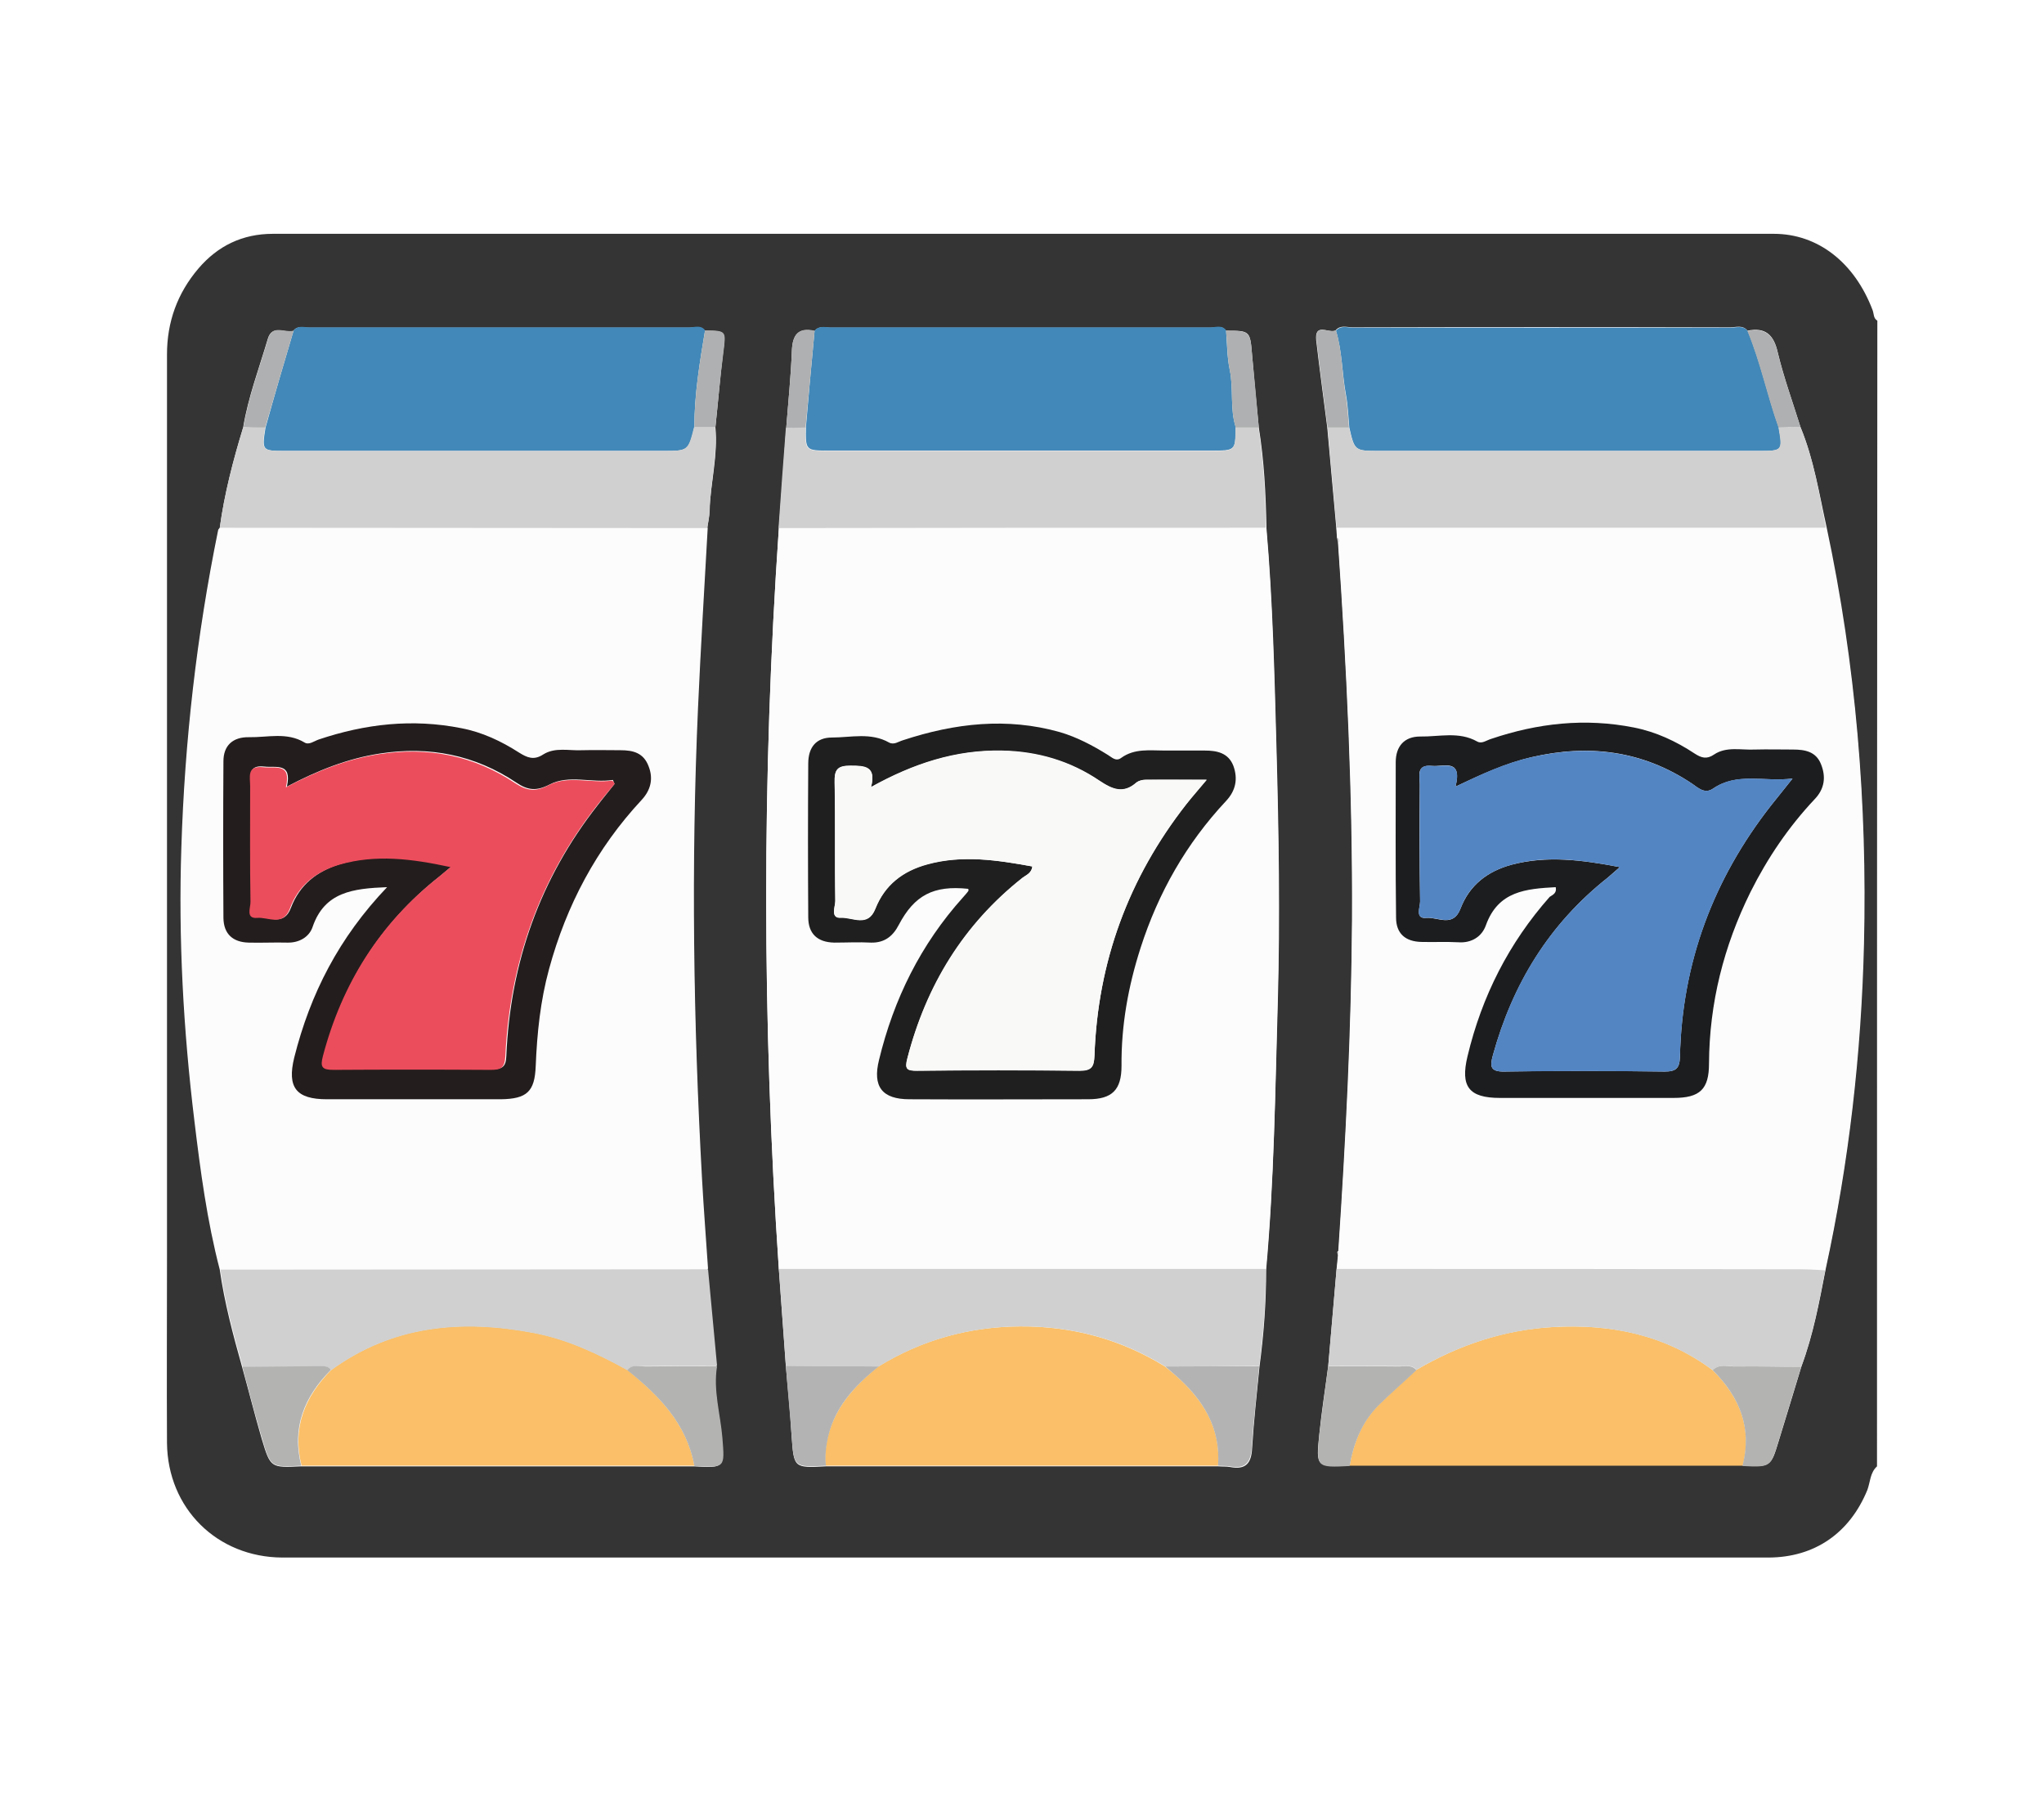
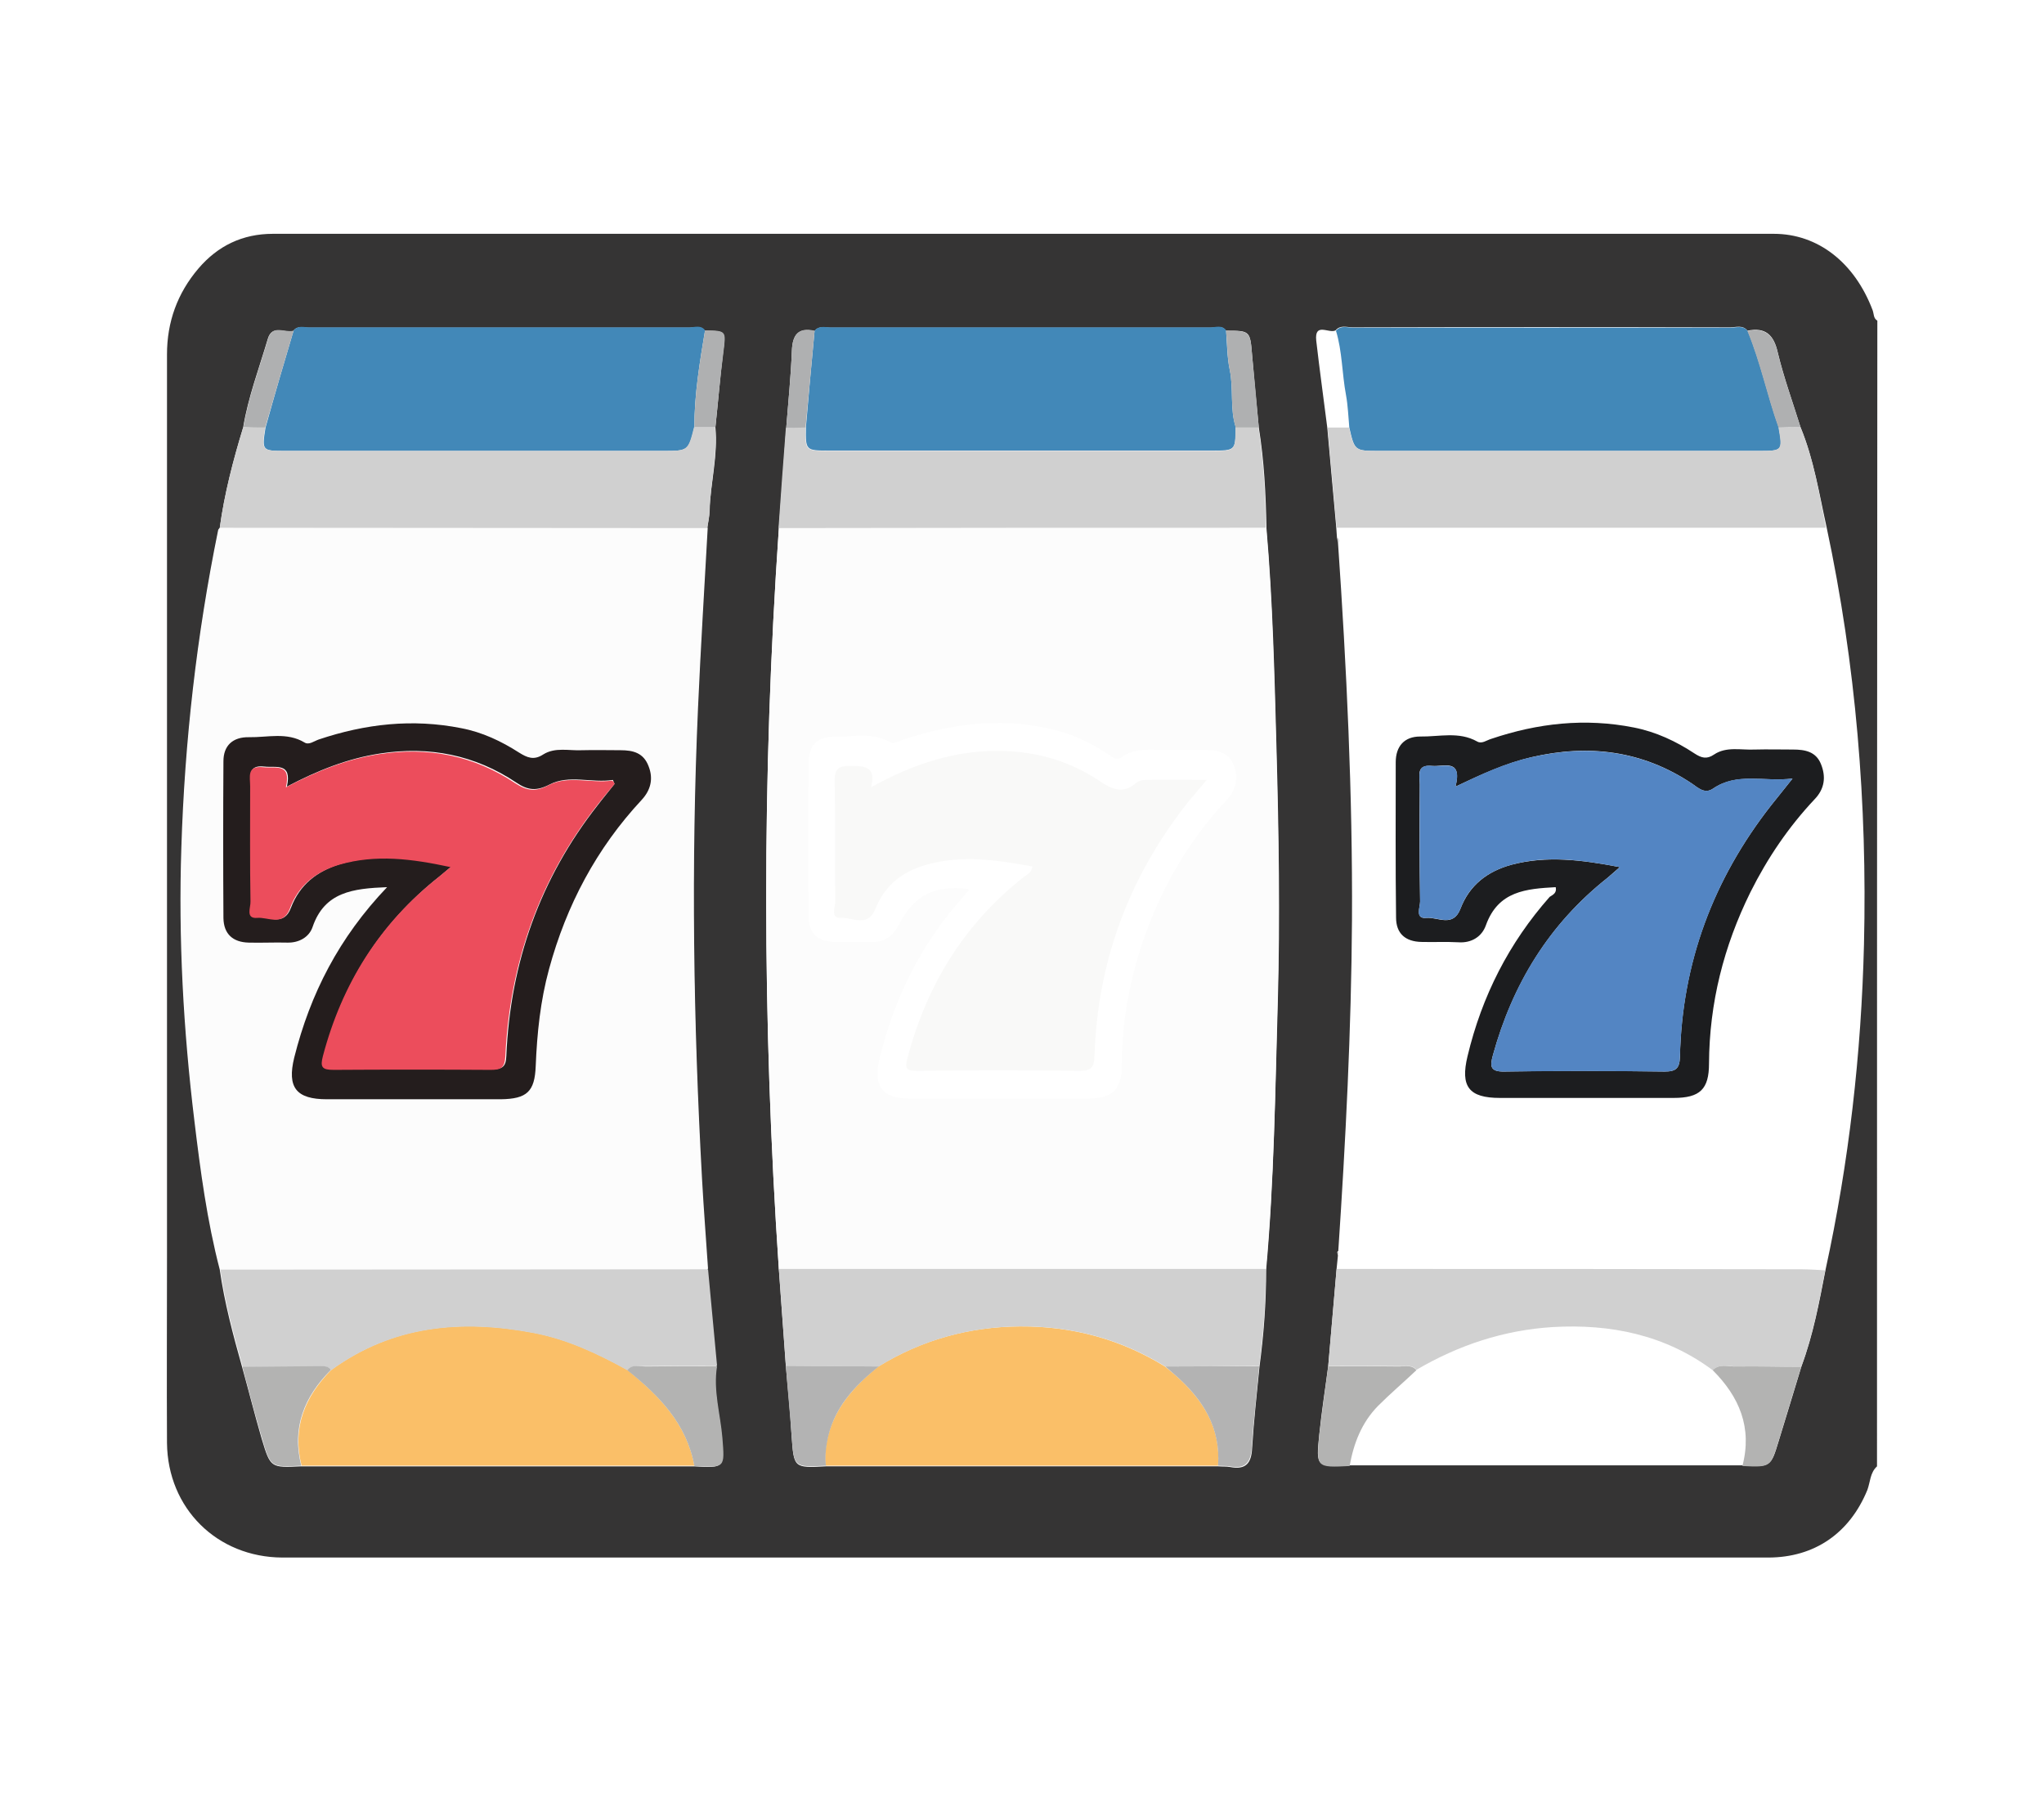
<svg xmlns="http://www.w3.org/2000/svg" version="1.1" id="Layer_1" x="0px" y="0px" viewBox="0 0 612 537" style="enable-background:new 0 0 612 537;" xml:space="preserve">
  <style type="text/css">
	.st0{fill:#353434;}
	.st1{fill:#FCFCFC;}
	.st2{fill:#4288B8;}
	.st3{fill:#FABF68;}
	.st4{fill:#D0D0D0;}
	.st5{fill:#B3B3B2;}
	.st6{fill:#B3B3B3;}
	.st7{fill:#AFB0B1;}
	.st8{fill:#241D1D;}
	.st9{fill:#1F1F1F;}
	.st10{fill:#1C1D1F;}
	.st11{fill:#EC4D5C;}
	.st12{fill:#F9F9F8;}
	.st13{fill:#5385C3;}
</style>
  <g>
    <path class="st0" d="M562,439c-2.1,1.9-2,4.7-2.9,7.1c-5.3,12.9-15.8,20.2-29.7,20.2c-148.3,0-296.6,0-444.9,0   C65,466.2,50.2,451.6,50,432c-0.1-18.5,0-37,0-55.5c0-90.1,0-180.3,0-270.4c0-9.7,3.1-18.3,9.4-25.7C65.2,73.6,72.6,70,81.7,70   c149.8,0,299.6,0,449.4,0c13.2,0,24.2,8.6,29.6,22.9c0.4,1.1,0.2,2.4,1.4,3.1C562,210.3,562,324.7,562,439z M376.9,128   c-0.7-7.2-1.4-14.4-2-21.6c-0.6-7.4-0.6-7.4-7.8-7.4c-1.2-1.7-3.1-0.9-4.6-0.9c-38,0-76,0-114,0c-1.6,0-3.4-0.6-4.6,1   c-4.9-1.1-6.6,1.1-6.8,5.9c-0.3,7.7-1.1,15.5-1.7,23.2c-0.7,10-1.4,20-2.2,30c-5.1,74-5,147.9,0,221.9c0.7,9.7,1.4,19.3,2.1,29   c0.6,6.9,1.3,13.7,1.7,20.6c0.7,9.8,0.6,9.8,10.3,9.3c39.2,0,78.3,0,117.5,0c1.2,0.1,2.4,0,3.5,0.2c4.7,0.9,6.4-1.1,6.6-5.7   c0.5-8.1,1.4-16.2,2.2-24.3c1.3-9.6,2-19.3,2-29c2.4-26.7,2.7-53.5,3.5-80.3c0.7-25.3,0.3-50.6-0.4-75.9c-0.6-22-1.1-43.9-3-65.8   C379,147.9,378.5,137.9,376.9,128z M539.1,127.9c-2.3-7.4-5-14.8-6.8-22.3c-1.2-5.4-3.7-7.7-9.1-6.6c-1.4-1.8-3.4-1-5.1-1   c-37.7-0.1-75.4-0.1-113.1,0c-1.7,0-3.7-0.8-5.1,0.9c-1.9,1.1-6.4-2.6-5.8,3.1c1,8.7,2.2,17.3,3.3,26c0.9,10,1.8,20,2.7,30   c0.1,1,0.1,2,0.2,2.9c0.1,0.5,0.2,1,0.3,1.4c2.6,37.7,4.4,75.3,4.2,113.1c-0.2,33.1-1.9,66.1-4.1,99.1c-0.1,0.1-0.3,0.2-0.3,0.4   c0,0.3,0.1,0.6,0.2,0.9c-0.1,1.3-0.3,2.7-0.4,4c-0.8,9.7-1.7,19.3-2.5,29c-0.9,6.9-2,13.8-2.7,20.7c-1,9.7-0.9,9.7,9.1,9.2   c39.2,0,78.4,0,117.7,0c8.4,0.5,8.4,0.5,10.8-7.4c2.3-7.4,4.5-14.8,6.8-22.3c3.5-9.4,5.3-19.1,7.2-28.9c7-32.1,10.7-64.6,11.5-97.4   c1-42-2.4-83.7-11.2-124.9C544.7,147.9,543.1,137.6,539.1,127.9z M214.2,127.9c0.8-7.4,1.4-14.9,2.3-22.3c0.8-6.5,1-6.5-5.5-6.6   c-1.3-1.7-3.1-0.9-4.6-0.9c-38,0-76,0-114,0c-1.6,0-3.4-0.7-4.6,1c-2.6,0.7-6.3-2-7.6,2.3c-2.6,8.8-5.9,17.5-7.4,26.6   c-3,9.8-5.6,19.8-7,30c-0.2,0.3-0.5,0.5-0.5,0.8c-6.4,31.4-10,63-11,95c-0.9,27.3,0.6,54.6,3.9,81.7c1.8,15,3.8,30,7.6,44.6   c1.4,9.9,4,19.6,6.7,29.2c2,7.2,3.8,14.4,5.9,21.6c2.6,8.6,2.7,8.5,11.7,8.1c39.2,0,78.4,0,117.6,0c9.3,0.5,9,0.5,8.4-8.4   c-0.5-7.2-2.8-14.2-1.6-21.5c-0.9-9.6-1.8-19.3-2.7-28.9c-0.6-9-1.3-17.9-1.8-26.9c-2.5-47.1-3.3-94.1-1.2-141.2   c0.8-17.9,1.9-35.9,2.9-53.8c0.3-1.8,0.7-3.6,0.7-5.4C212.8,144.4,215,136.2,214.2,127.9z" />
    <path class="st1" d="M211.9,158c-1,17.9-2.1,35.9-2.9,53.8c-2.1,47.1-1.4,94.2,1.2,141.2c0.5,9,1.2,17.9,1.8,26.9   c-48.7,0-97.3,0.1-146,0.1c-3.8-14.6-5.8-29.6-7.6-44.6c-3.3-27.1-4.8-54.4-3.9-81.7c1-32,4.6-63.7,11-95c0.1-0.3,0.3-0.6,0.5-0.8   C114.5,158,163.2,158,211.9,158z M115.9,265.6c-14.3,15.1-22.9,31.9-27.6,50.8c-2.2,9,0.6,12.5,9.8,12.5c17.3,0,34.7,0,52,0   c7.8,0,10.2-2.3,10.5-9.9c0.4-9.8,1.4-19.6,4-29.1c5.2-19.1,14.2-36,27.7-50.6c2.7-2.9,3.6-6.2,2.1-10.1s-4.7-4.8-8.4-4.8   c-3.8,0-7.7-0.1-11.5,0c-3.9,0.1-8.2-1-11.7,1.3c-2.8,1.8-4.7,0.9-7.2-0.6c-5.4-3.4-11-6-17.3-7.3c-14.6-2.8-28.8-1.3-42.7,3.4   c-1.4,0.5-2.9,1.6-4.2,0.9c-5.3-3.2-11.1-1.4-16.6-1.6c-5-0.1-7.7,2.6-7.7,7.2c-0.1,15.7-0.1,31.3,0,47c0,4.7,2.7,7.2,7.6,7.3   c3.8,0.1,7.7-0.1,11.5,0c3.6,0.1,6.6-1.7,7.6-4.7C97.2,266.9,105.6,266,115.9,265.6z" />
    <path class="st1" d="M233.2,380c-5-74-5.1-147.9,0-221.9c48.6,0,97.3,0,145.9-0.1c1.9,21.9,2.4,43.9,3,65.8   c0.7,25.3,1.1,50.6,0.4,75.9c-0.7,26.8-1,53.6-3.5,80.3C330.4,380,281.8,380,233.2,380z M289.9,266.1c0,0.2,0.2,0.4,0.1,0.5   c-0.5,0.6-1.1,1.2-1.6,1.9c-12.6,14-20.7,30.4-25.1,48.6c-1.9,8.1,0.9,11.8,9.1,11.8c17.8,0.1,35.7,0,53.5,0c7.1,0,10-2.8,10-10   c0-12.1,2-23.8,5.7-35.3c5.4-16.5,13.7-31.3,25.6-44c2.9-3.1,3.7-6.7,2.2-10.5c-1.5-3.9-4.9-4.6-8.6-4.6c-4,0-8,0-12,0   c-4.5,0-9-0.7-13,2.2c-1.6,1.2-2.9-0.2-4-0.9c-4.5-2.9-9.2-5.4-14.3-6.8c-15.9-4.5-31.6-2.7-47,2.4c-1.4,0.4-2.7,1.6-4.2,0.7   c-5.5-3.1-11.4-1.4-17.1-1.5c-4.7,0-7.1,2.9-7.1,7.8c-0.1,15.3-0.1,30.7,0,46c0,5,2.7,7.5,7.8,7.6c3.7,0.1,7.3-0.1,11,0   c4.1,0.2,6.6-2,8.3-5.3C273.8,268,279.5,265,289.9,266.1z" />
-     <path class="st1" d="M400.3,379.9c0.1-1.3,0.3-2.7,0.4-4c0-0.4,0.1-0.9,0.1-1.3c2.2-33,3.9-66,4.1-99.1   c0.2-37.8-1.6-75.4-4.2-113.1c0.3-0.5,0.2-1-0.3-1.4c-0.1-1-0.1-2-0.2-2.9c48.8,0,97.7,0,146.5,0c8.9,41.2,12.3,82.8,11.2,124.9   c-0.8,32.8-4.5,65.3-11.5,97.4c-2.3-0.1-4.6-0.3-7-0.3C493.1,380,446.7,380,400.3,379.9z M465.8,265.6c0.3,1.8-1,2.3-1.7,3.1   c-12.2,13.8-20.3,29.8-24.6,47.7c-2.1,9,0.4,12.5,9.7,12.5c17.3,0,34.7,0,52,0c7.9,0,10.6-2.6,10.6-10.3   c0.1-18.1,4.4-35.2,12.4-51.3c5-10.2,11.3-19.5,19.2-27.8c2.9-3.1,3.5-6.7,1.9-10.6c-1.5-3.7-4.8-4.3-8.3-4.3   c-3.8,0-7.7-0.1-11.5,0c-4.1,0.1-8.4-1-12.2,1.5c-2.2,1.4-3.9,1-5.8-0.3c-5.6-3.6-11.6-6.5-18.2-7.8c-14.6-2.9-28.8-1.3-42.7,3.4   c-1.4,0.5-2.7,1.7-4.2,0.8c-5.5-3.2-11.4-1.4-17.1-1.5c-4.7-0.1-7.3,2.9-7.3,7.7c0,15.5-0.1,31,0.1,46.5c0,4.8,2.8,7.2,7.6,7.3   c3.7,0.1,7.3-0.1,11,0.1c4.1,0.2,7.1-1.7,8.3-5.1C448.6,266.7,457.1,266.1,465.8,265.6z" />
    <path class="st2" d="M400,99c1.5-1.7,3.4-0.9,5.1-0.9c37.7,0,75.4,0,113.1,0c1.7,0,3.7-0.8,5.1,1c3.9,9.4,5.9,19.4,9.3,28.9   c1.2,7,1.2,7-6.2,7c-37.8,0-75.5,0-113.3,0c-7.5,0-7.5,0-9.1-7c-0.3-3.3-0.4-6.5-1-9.8C401.8,111.8,401.9,105.2,400,99z" />
    <path class="st2" d="M243.9,99c1.3-1.6,3.1-1,4.6-1c38,0,76,0,114,0c1.5,0,3.4-0.8,4.6,0.9c0.3,3.9,0.3,8,1.1,11.8   c1.2,5.7,0,11.6,1.8,17.2c-0.1,7-0.1,7-7.2,7c-38.1,0-76.3,0-114.4,0c-7.2,0-7.2,0-7.1-7C242.1,118.3,243,108.7,243.9,99z" />
    <path class="st2" d="M87.9,99c1.2-1.7,3.1-1,4.6-1c38,0,76,0,114,0c1.5,0,3.4-0.8,4.6,0.9c-1.6,9.6-3.2,19.2-3.2,29   c-1.8,7.1-1.8,7.1-9.4,7.1c-37.6,0-75.2,0-112.8,0c-7.3,0-7.3,0-6.2-7C82.2,118.3,85,108.7,87.9,99z" />
    <path class="st3" d="M364.7,438.8c-39.2,0-78.3,0-117.5,0c-0.3-2.3-0.1-4.6,0.3-6.9c1.8-9.9,8.1-16.8,15.5-22.8   c13-8,27.2-11.9,42.4-12c15.6-0.1,30.1,3.8,43.4,12c1,0.8,2,1.7,3,2.5C360.1,418.9,365.6,427.4,364.7,438.8z" />
-     <path class="st3" d="M521.8,438.8c-39.2,0-78.4,0-117.7,0c1.2-6.8,3.6-13,8.5-18c3.7-3.7,7.7-7.2,11.5-10.7   c12.6-7.4,26.2-12,40.8-12.8c17.3-1,33.6,2.2,47.9,12.9C520.8,418.2,524.7,427.4,521.8,438.8z" />
    <path class="st3" d="M207.9,438.8c-39.2,0-78.4,0-117.6,0c-2.9-11.4,1-20.7,8.9-28.7c18.4-13.4,39-15.2,60.6-11.1   c10,1.9,19.2,6.2,28,11.1C197.3,417.8,205.6,426.2,207.9,438.8z" />
    <path class="st4" d="M187.8,410.2c-8.9-4.9-18-9.2-28-11.1c-21.6-4.1-42.2-2.3-60.6,11.1c-0.8-1.1-2-1.1-3.1-1.1   c-7.8,0.1-15.6,0.1-23.4,0.2c-2.7-9.6-5.3-19.3-6.7-29.2c48.7,0,97.3-0.1,146-0.1c0.9,9.6,1.8,19.3,2.7,28.9   c-7.1,0-14.2,0-21.3,0.1C191.5,409.1,189.4,408.4,187.8,410.2z" />
    <path class="st4" d="M512.8,410.2c-14.3-10.6-30.6-13.9-47.9-12.9c-14.6,0.9-28.2,5.4-40.8,12.8c-1.4-1.7-3.4-1-5.1-1.1   c-7.1-0.1-14.2-0.1-21.3-0.1c0.8-9.7,1.7-19.3,2.5-29c46.4,0,92.9,0,139.3,0.1c2.3,0,4.6,0.2,7,0.3c-1.9,9.8-3.7,19.5-7.2,28.9   c-6.5-0.1-12.9-0.2-19.4-0.1C517.6,409.1,515,408.1,512.8,410.2z" />
    <path class="st4" d="M348.9,409.1c-13.3-8.2-27.8-12.1-43.4-12c-15.2,0.1-29.4,4-42.4,12c-9.3-0.1-18.6-0.1-27.8-0.2   c-0.7-9.7-1.4-19.3-2.1-29c48.6,0,97.2,0,145.8,0c0,9.7-0.7,19.4-2,29C367.6,409,358.3,409.1,348.9,409.1z" />
    <path class="st4" d="M79.4,128c-1.1,7-1.1,7,6.2,7c37.6,0,75.2,0,112.8,0c7.6,0,7.6,0,9.4-7.1c2.1,0,4.2,0,6.3,0   c0.8,8.3-1.4,16.5-1.6,24.8c0,1.8-0.5,3.6-0.7,5.4c-48.7,0-97.4-0.1-146-0.1c1.4-10.2,4-20.2,7-30C75,127.9,77.2,128,79.4,128z" />
    <path class="st4" d="M403.9,128c1.7,7,1.7,7,9.1,7c37.8,0,75.5,0,113.3,0c7.4,0,7.4,0,6.2-7c2.2,0,4.4,0,6.6-0.1   c4,9.7,5.6,20,7.6,30.1c-48.8,0-97.7,0-146.5,0c-0.9-10-1.8-20-2.7-30C399.7,128,401.8,128,403.9,128z" />
    <path class="st4" d="M241.2,128c-0.1,7-0.1,7,7.1,7c38.1,0,76.3,0,114.4,0c7.2,0,7.2,0,7.2-7c2.3,0,4.6,0,6.9,0   c1.5,9.9,2.1,19.9,2.2,30c-48.6,0-97.3,0-145.9,0.1c0.7-10,1.4-20,2.2-30C237.3,128,239.2,128,241.2,128z" />
    <path class="st5" d="M397.7,409c7.1,0,14.2,0,21.3,0.1c1.7,0,3.7-0.6,5.1,1.1c-3.8,3.6-7.8,7-11.5,10.7c-4.9,5-7.3,11.2-8.5,18   c-9.9,0.5-10,0.5-9.1-9.2C395.8,422.7,396.8,415.8,397.7,409z" />
    <path class="st5" d="M72.6,409.2c7.8-0.1,15.6-0.1,23.4-0.2c1.2,0,2.3,0,3.1,1.1c-8,8-11.8,17.3-8.9,28.7   c-9.1,0.5-9.2,0.5-11.7-8.1C76.4,423.6,74.5,416.4,72.6,409.2z" />
    <path class="st5" d="M187.8,410.2c1.5-1.9,3.7-1.1,5.6-1.1c7.1-0.1,14.2-0.1,21.3-0.1c-1.2,7.3,1,14.3,1.6,21.5   c0.7,9,0.9,8.9-8.4,8.4C205.6,426.2,197.3,417.8,187.8,410.2z" />
    <path class="st6" d="M348.9,409.1c9.4,0,18.7-0.1,28.1-0.1c-0.7,8.1-1.7,16.2-2.2,24.3c-0.3,4.6-2,6.6-6.6,5.7   c-1.1-0.2-2.3-0.1-3.5-0.2c0.8-11.5-4.6-19.9-12.8-27.1C350.9,410.8,349.9,410,348.9,409.1z" />
    <path class="st6" d="M235.3,408.9c9.3,0.1,18.6,0.1,27.8,0.2c-7.5,6-13.8,12.8-15.5,22.8c-0.4,2.3-0.6,4.6-0.3,6.9   c-9.7,0.5-9.6,0.5-10.3-9.3C236.5,422.7,235.8,415.8,235.3,408.9z" />
    <path class="st5" d="M512.8,410.2c2.1-2.1,4.7-1,7.1-1.1c6.5-0.1,12.9,0.1,19.4,0.1c-2.3,7.4-4.5,14.8-6.8,22.3   c-2.4,7.8-2.4,7.8-10.8,7.4C524.7,427.4,520.8,418.2,512.8,410.2z" />
    <path class="st7" d="M79.4,128c-2.2,0-4.4,0-6.5-0.1c1.5-9.1,4.8-17.8,7.4-26.6c1.3-4.3,5-1.6,7.6-2.3   C85,108.7,82.2,118.3,79.4,128z" />
    <path class="st7" d="M376.9,128c-2.3,0-4.6,0-6.9,0c-1.8-5.6-0.6-11.5-1.8-17.2c-0.8-3.8-0.7-7.9-1.1-11.8c7.2,0.1,7.2,0.1,7.8,7.4   C375.6,113.6,376.3,120.8,376.9,128z" />
-     <path class="st7" d="M403.9,128c-2.1,0-4.3,0-6.4,0c-1.1-8.7-2.3-17.3-3.3-26c-0.7-5.6,3.9-2,5.8-3.1c1.9,6.3,1.8,12.9,2.9,19.3   C403.5,121.5,403.6,124.7,403.9,128z" />
    <path class="st7" d="M539.1,127.9c-2.2,0-4.4,0-6.6,0.1c-3.4-9.5-5.4-19.5-9.3-28.9c5.4-1.1,7.9,1.2,9.1,6.6   C534.1,113.2,536.8,120.5,539.1,127.9z" />
    <path class="st7" d="M214.2,127.9c-2.1,0-4.2,0-6.3,0c0-9.8,1.6-19.4,3.2-29c6.5,0.1,6.3,0.1,5.5,6.6   C215.6,113,215,120.4,214.2,127.9z" />
    <path class="st7" d="M241.2,128c-1.9,0-3.9,0.1-5.8,0.1c0.6-7.7,1.4-15.4,1.7-23.2c0.2-4.7,1.9-7,6.8-5.9   C243,108.7,242.1,118.3,241.2,128z" />
    <path class="st4" d="M400.8,374.7c0,0.4-0.1,0.9-0.1,1.3c-0.1-0.3-0.2-0.6-0.2-0.9C400.5,374.9,400.7,374.8,400.8,374.7z" />
    <path class="st4" d="M400.5,161c0.5,0.4,0.6,0.9,0.3,1.4C400.6,161.9,400.5,161.5,400.5,161z" />
    <path class="st8" d="M115.9,265.6c-10.2,0.4-18.7,1.4-22.3,11.9c-1,3-4,4.8-7.6,4.7c-3.8-0.1-7.7,0.1-11.5,0   c-4.8-0.1-7.5-2.6-7.6-7.3c-0.1-15.7-0.1-31.3,0-47c0-4.6,2.7-7.3,7.7-7.2c5.5,0.1,11.3-1.6,16.6,1.6c1.3,0.8,2.8-0.4,4.2-0.9   c14-4.7,28.1-6.3,42.7-3.4c6.3,1.2,12,3.9,17.3,7.3c2.4,1.5,4.4,2.4,7.2,0.6c3.6-2.3,7.8-1.1,11.7-1.3c3.8-0.1,7.7,0,11.5,0   s6.9,0.8,8.4,4.8c1.5,3.8,0.6,7.2-2.1,10.1c-13.5,14.5-22.5,31.5-27.7,50.6c-2.6,9.5-3.6,19.2-4,29.1c-0.3,7.6-2.6,9.8-10.5,9.9   c-17.3,0-34.7,0-52,0c-9.2,0-12-3.5-9.8-12.5C92.9,297.5,101.5,280.7,115.9,265.6z M184,234.7c-0.2-0.4-0.3-0.8-0.5-1.2   c-6.4,1-13.1-1.7-19,1.4c-3.9,2-6.5,1.7-9.9-0.6c-12.4-8.3-26.1-11-40.9-8.7c-9.7,1.5-18.7,5.1-27.8,9.9c1.6-7.3-3.2-5.6-6.7-6   c-5.2-0.6-4,3-4,5.7c0,11.5-0.1,23,0.1,34.5c0,1.7-1.7,5.2,2,4.9c3.3-0.2,7.7,2.8,9.8-2.8c2.6-6.9,7.8-11,14.7-13.1   c11-3.3,21.8-1.8,33.4,0.7c-1.6,1.3-2.6,2.2-3.6,3c-17.6,13.9-28.9,31.8-34.6,53.5c-0.9,3.5-0.3,4.3,3.2,4.2   c15.7-0.1,31.3-0.1,47,0c3,0,4.3-0.5,4.4-4c1.2-27.9,10.1-53.1,27.4-75.1C180.5,239,182.3,236.9,184,234.7z" />
-     <path class="st9" d="M289.9,266.1c-10.4-1.1-16.1,1.9-20.8,10.8c-1.7,3.3-4.2,5.4-8.3,5.3c-3.7-0.2-7.3,0-11,0   c-5.1-0.1-7.8-2.7-7.8-7.6c-0.1-15.3-0.1-30.7,0-46c0-4.9,2.4-7.8,7.1-7.8c5.7,0,11.6-1.6,17.1,1.5c1.5,0.8,2.8-0.3,4.2-0.7   c15.5-5.1,31.1-6.9,47-2.4c5.1,1.5,9.8,4,14.3,6.8c1.2,0.7,2.4,2.1,4,0.9c4-2.9,8.6-2.2,13-2.2c4,0,8,0,12,0c3.7,0,7.1,0.7,8.6,4.6   c1.4,3.9,0.7,7.4-2.2,10.5c-11.9,12.7-20.3,27.5-25.6,44c-3.7,11.5-5.8,23.2-5.7,35.3c0,7.2-2.8,10-10,10c-17.8,0-35.7,0.1-53.5,0   c-8.2,0-11.1-3.8-9.1-11.8c4.4-18.2,12.5-34.6,25.1-48.6c0.5-0.6,1.1-1.2,1.6-1.9C290.1,266.5,289.9,266.3,289.9,266.1z    M309.1,259.4c-0.3,2.1-1.9,2.6-3,3.4c-17.7,14-28.8,32.2-34.4,53.9c-0.9,3.4-0.2,3.9,3,3.8c16.2-0.1,32.3-0.2,48.5,0   c3.6,0,4.3-1.1,4.5-4.5c1-28.1,10.2-53.2,27.5-75.3c1.8-2.3,3.7-4.4,6.1-7.3c-6.7,0-12.5,0-18.2,0c-0.9,0-2.1,0.3-2.8,0.8   c-3.9,3.5-7.2,2.1-11.1-0.5c-8.7-5.9-18.5-8.8-29.1-9c-14-0.3-26.7,3.9-39.3,10.9c1.6-6.2-1.7-6.4-6.1-6.4c-4,0-4.9,1.2-4.8,5   c0.2,11.8,0,23.6,0.2,35.5c0,1.7-1.6,5.2,1.7,5c3.4-0.2,8,3,10.3-2.7c2.8-7.1,8.2-11.3,15.6-13.3   C288.3,255.9,298.7,257.5,309.1,259.4z" />
    <path class="st10" d="M465.8,265.6c-8.8,0.5-17.2,1.1-20.9,11.4c-1.2,3.4-4.3,5.4-8.3,5.1c-3.7-0.2-7.3,0-11-0.1   c-4.8-0.1-7.6-2.5-7.6-7.3c-0.2-15.5-0.1-31-0.1-46.5c0-4.8,2.6-7.7,7.3-7.7c5.7,0.1,11.6-1.6,17.1,1.5c1.4,0.8,2.8-0.4,4.2-0.8   c13.9-4.7,28.1-6.3,42.7-3.4c6.6,1.3,12.6,4.1,18.2,7.8c2,1.3,3.6,1.8,5.8,0.3c3.7-2.5,8.1-1.3,12.2-1.5c3.8-0.1,7.7,0,11.5,0   c3.5,0,6.8,0.6,8.3,4.3c1.6,3.9,1.1,7.5-1.9,10.6c-7.8,8.3-14.1,17.6-19.2,27.8c-8,16.2-12.3,33.2-12.4,51.3   c0,7.7-2.7,10.3-10.6,10.3c-17.3,0-34.7,0-52,0c-9.3,0-11.9-3.4-9.7-12.5c4.3-18,12.4-33.9,24.6-47.7   C464.9,267.9,466.2,267.4,465.8,265.6z M485,259.6c-1.9,1.6-2.8,2.5-3.8,3.3c-17.4,13.8-28.3,31.7-34.2,53c-0.9,3.3-0.9,5,3.5,4.9   c16-0.3,32-0.2,47.9,0c3.4,0,4.5-0.9,4.6-4.5c0.6-28.1,10-53.1,27.3-75.2c1.9-2.4,3.8-4.7,6.4-8c-8.7,1-16.6-1.9-23.8,3   c-2.5,1.7-4.4-0.2-6.3-1.5c-14.8-9.9-30.9-11.9-48.1-7.9c-7.7,1.8-14.9,5.1-22.7,8.8c2.1-8.5-3.5-5.9-7-6.2c-4.9-0.5-3.7,3-3.7,5.6   c-0.1,11.7-0.1,23.3,0.1,35c0,1.7-1.6,5.3,1.9,4.9c3.4-0.3,8,3,10.2-2.8c2.7-7,8-11.1,15.2-13.1C463.1,256.1,473.5,257.4,485,259.6   z" />
    <path class="st11" d="M184,234.7c-1.8,2.2-3.6,4.3-5.3,6.5c-17.3,22.1-26.1,47.3-27.4,75.1c-0.2,3.5-1.4,4-4.4,4   c-15.7-0.1-31.3-0.1-47,0c-3.5,0-4.1-0.8-3.2-4.2c5.7-21.6,17-39.6,34.6-53.5c1-0.8,2-1.7,3.6-3c-11.6-2.5-22.4-3.9-33.4-0.7   c-6.9,2.1-12.2,6.2-14.7,13.1c-2.1,5.5-6.5,2.5-9.8,2.8c-3.6,0.3-1.9-3.2-2-4.9c-0.2-11.5-0.1-23-0.1-34.5c0-2.8-1.1-6.3,4-5.7   c3.6,0.4,8.4-1.4,6.7,6c9.2-4.8,18.1-8.4,27.8-9.9c14.8-2.3,28.5,0.4,40.9,8.7c3.5,2.3,6.1,2.6,9.9,0.6c6-3.1,12.7-0.5,19-1.4   C183.7,233.9,183.9,234.3,184,234.7z" />
    <path class="st12" d="M309.1,259.4c-10.5-1.9-20.9-3.5-31.4-0.6c-7.4,2-12.8,6.2-15.6,13.3c-2.2,5.7-6.9,2.5-10.3,2.7   c-3.3,0.2-1.7-3.3-1.7-5c-0.2-11.8,0.1-23.6-0.2-35.5c-0.1-3.8,0.8-5.1,4.8-5c4.4,0,7.7,0.3,6.1,6.4c12.6-7,25.3-11.2,39.3-10.9   c10.6,0.3,20.3,3.1,29.1,9c3.9,2.6,7.1,4,11.1,0.5c0.7-0.6,1.8-0.8,2.8-0.8c5.8-0.1,11.6,0,18.2,0c-2.4,2.9-4.3,5-6.1,7.3   c-17.3,22.1-26.6,47.3-27.5,75.3c-0.1,3.4-0.9,4.5-4.5,4.5c-16.2-0.2-32.3-0.2-48.5,0c-3.2,0-3.9-0.5-3-3.8   c5.7-21.7,16.8-39.9,34.4-53.9C307.2,261.9,308.9,261.5,309.1,259.4z" />
    <path class="st13" d="M485,259.6c-11.6-2.2-21.9-3.6-32.5-0.7c-7.2,2-12.6,6.1-15.2,13.1c-2.2,5.8-6.8,2.4-10.2,2.8   c-3.6,0.3-1.9-3.2-1.9-4.9c-0.2-11.7-0.1-23.3-0.1-35c0-2.6-1.1-6.2,3.7-5.6c3.5,0.4,9.2-2.2,7,6.2c7.9-3.8,15-7.1,22.7-8.8   c17.2-3.9,33.2-2,48.1,7.9c1.8,1.2,3.8,3.2,6.3,1.5c7.1-5,15-2,23.8-3c-2.6,3.3-4.5,5.6-6.4,8c-17.3,22.1-26.6,47.1-27.3,75.2   c-0.1,3.5-1.1,4.5-4.6,4.5c-16-0.2-32-0.2-47.9,0c-4.4,0.1-4.4-1.6-3.5-4.9c5.8-21.3,16.8-39.2,34.2-53   C482.2,262.1,483.2,261.2,485,259.6z" />
  </g>
</svg>